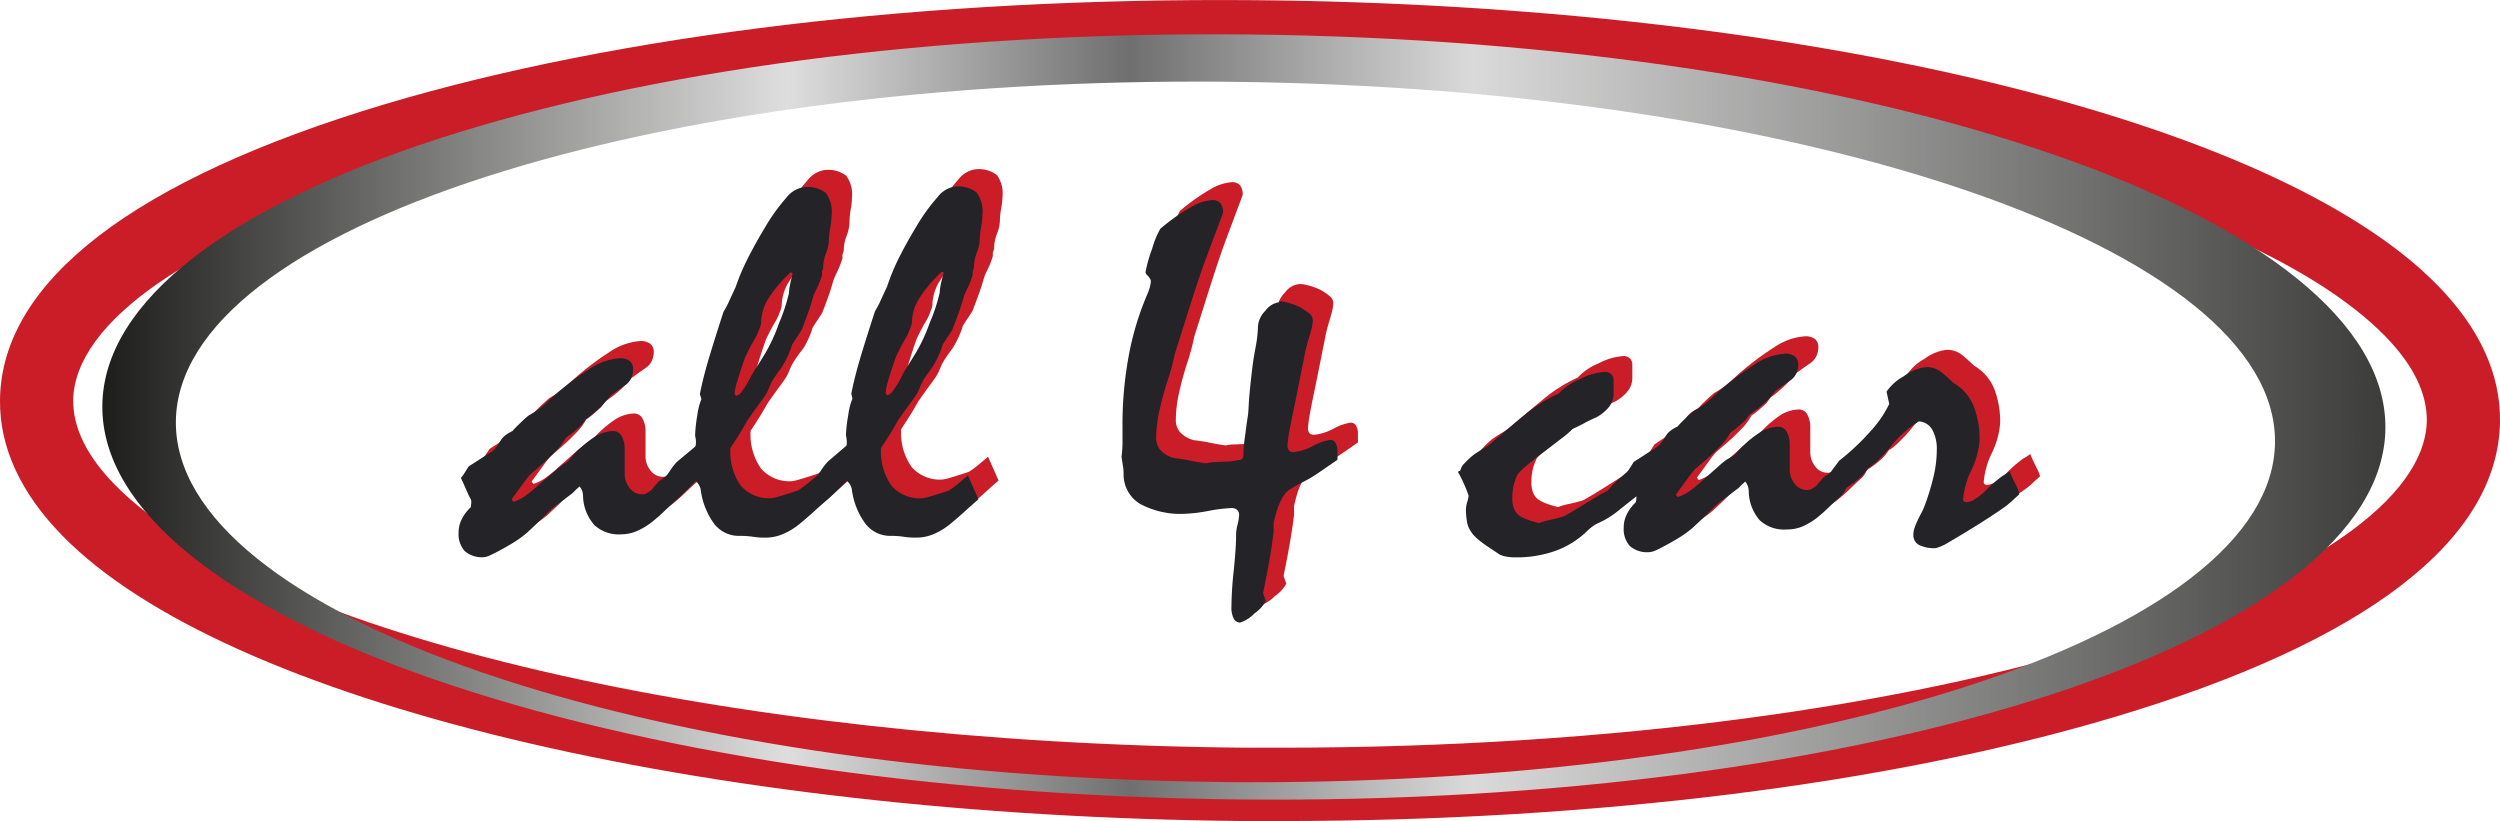
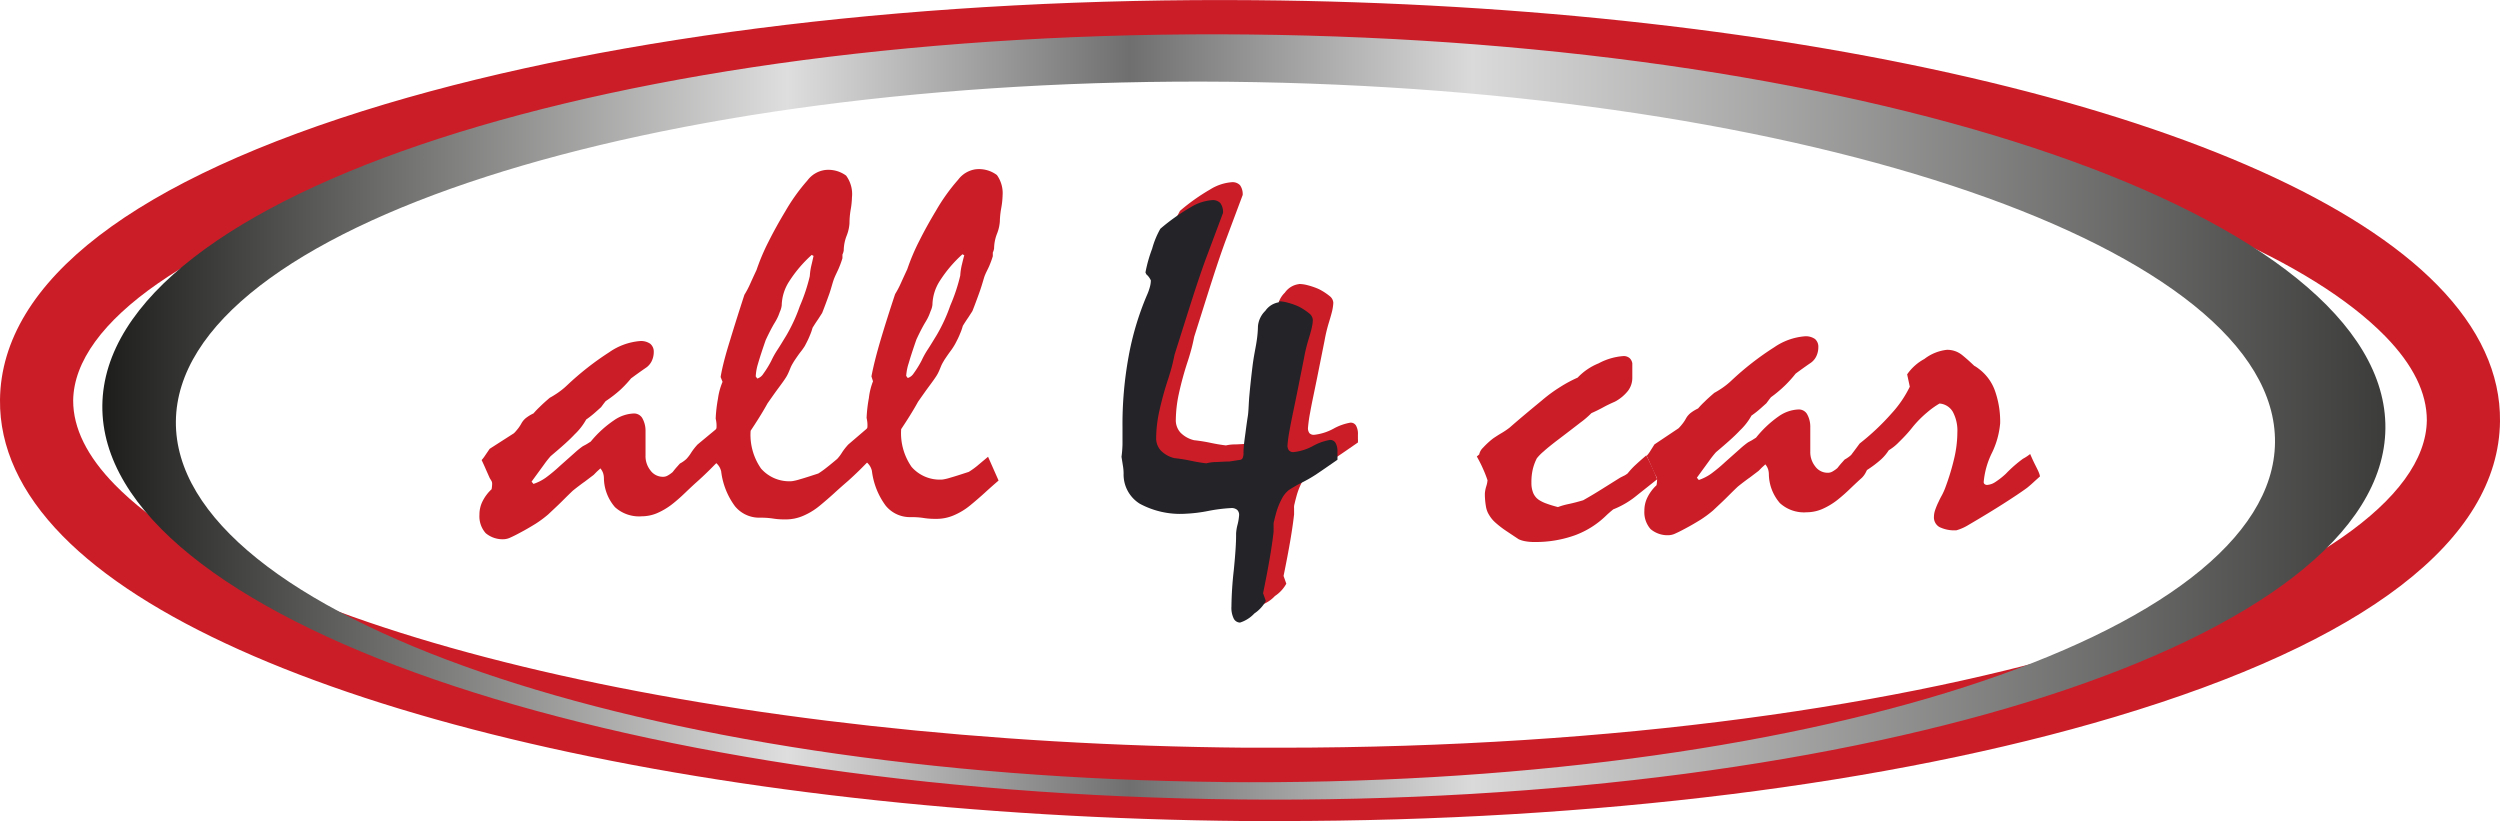
<svg xmlns="http://www.w3.org/2000/svg" viewBox="0 0 273.34 89.77">
  <defs>
    <style>.a{fill:#cb1d28;}.b{fill-rule:evenodd;fill:url(#a);}.c{fill:#232328;}</style>
    <linearGradient id="a" x1="12.19" y1="46" x2="261.81" y2="46" gradientUnits="userSpaceOnUse">
      <stop offset="0" stop-color="#1d1d1b" />
      <stop offset="0.3" stop-color="#dedede" />
      <stop offset="0.45" stop-color="#706f6f" />
      <stop offset="0.6" stop-color="#dadada" />
      <stop offset="1" stop-color="#3c3c3b" />
    </linearGradient>
  </defs>
  <title>logo</title>
  <path class="a" d="M140.92,90.18l-3.76,0C77.58,89.66,25.61,77.13,7.84,59,3.24,54.31.94,49.3,1,44.12,1.15,31.15,15.72,20,43.13,11.79,68.7,4.16,102.45.13,138.18,0.43c59.58,0.51,111.55,13,129.32,31.16,4.6,4.69,6.9,9.7,6.84,14.88-0.15,13-14.72,24.15-42.13,32.33C207.54,86.17,175.25,90.18,140.92,90.18ZM134.36,8.41C60.53,8.41,9.2,27.06,9,44.21c0,3,1.5,6.07,4.55,9.19,16.12,16.45,67,28.28,123.67,28.76l3.76,0c73.83,0,125.16-18.65,125.36-35.8,0-3-1.5-6.07-4.55-9.19-16.12-16.45-67-28.28-123.67-28.76Z" transform="translate(-1 -0.41)" />
  <path class="b" d="M136.58,87.82c68.92,0.69,125-17.48,125.23-40.57S206.34,4.87,137.42,4.18,12.42,21.66,12.19,44.75,67.67,87.13,136.58,87.82h0Zm-2-1.9c63.38,0.63,114.95-16,115.16-37.14s-51-38.8-114.4-39.43S20.44,25.34,20.23,46.48s51,38.8,114.4,39.43h0Z" transform="translate(-1 -0.41)" />
  <path class="a" d="M110,19.55a3.27,3.27,0,0,0-2.33-.63,2.89,2.89,0,0,0-1.91,1.14,20.73,20.73,0,0,0-2.42,3.38c-0.68,1.13-1.29,2.23-1.83,3.31a22.89,22.89,0,0,0-1.31,3.09c-0.27.58-.51,1.1-0.72,1.57a9.34,9.34,0,0,1-.61,1.15Q98,35.18,97.33,37.42c-0.45,1.51-.81,2.89-1.05,4.14l0.17,0.54A7.21,7.21,0,0,0,96,43.93a15.58,15.58,0,0,0-.25,2.18,3.53,3.53,0,0,1,.09.6,3.47,3.47,0,0,1,0,.39,0.31,0.31,0,0,1-.13.23L93.76,49a6.59,6.59,0,0,0-.7.89,4.35,4.35,0,0,1-.53.7l0,0c-0.43.36-.81,0.68-1.15,0.94a9.26,9.26,0,0,1-.91.65c-0.86.28-1.53,0.5-2,.63a5.45,5.45,0,0,1-.88.21,4.09,4.09,0,0,1-3.38-1.38,6.45,6.45,0,0,1-1.14-4.13c0.63-.95,1.26-1.93,1.85-3,0.45-.64.84-1.2,1.19-1.67s0.64-.87.84-1.19,0.34-.68.47-1,0.27-.52.38-0.72c0.28-.42.51-0.75,0.7-1A6.64,6.64,0,0,0,89,38.23c0.23-.44.42-0.81,0.54-1.13a5.75,5.75,0,0,0,.3-0.85c0.21-.34.41-0.65,0.6-0.92l0.45-.7c0.29-.73.54-1.42,0.75-2S92,31.43,92.15,31s0.46-1,.6-1.36a10.15,10.15,0,0,0,.36-1l0-.4a1.58,1.58,0,0,0,.14-0.45,4.58,4.58,0,0,1,.32-1.61,4.41,4.41,0,0,0,.31-1.36A9,9,0,0,1,94,23.39a8.79,8.79,0,0,0,.15-1.4,3.4,3.4,0,0,0-.64-2.38A3.27,3.27,0,0,0,91.19,19a2.89,2.89,0,0,0-1.91,1.14,20.74,20.74,0,0,0-2.42,3.38c-0.68,1.13-1.29,2.23-1.83,3.31a22.89,22.89,0,0,0-1.31,3.09c-0.27.58-.51,1.1-0.72,1.57a9.34,9.34,0,0,1-.61,1.15q-0.86,2.64-1.54,4.88C80.39,39,80,40.37,79.79,41.63L80,42.16A7.21,7.21,0,0,0,79.5,44a15.57,15.57,0,0,0-.25,2.18,3.53,3.53,0,0,1,.09.6,3.47,3.47,0,0,1,0,.39,0.31,0.31,0,0,1-.13.23L77.28,49a6.58,6.58,0,0,0-.7.89,4.36,4.36,0,0,1-.53.7l0,0a2.8,2.8,0,0,1-.38.3,2.74,2.74,0,0,1-.33.2l-0.4.45c-0.13.15-.26,0.31-0.39,0.48a3.25,3.25,0,0,1-.52.37,1,1,0,0,1-.51.15,1.68,1.68,0,0,1-1.42-.72,2.5,2.5,0,0,1-.52-1.62c0-.87,0-1.77,0-2.72a2.79,2.79,0,0,0-.38-1.4,1.06,1.06,0,0,0-.94-0.46,4.05,4.05,0,0,0-2.15.76,11.87,11.87,0,0,0-2.52,2.31l-0.46.29-0.41.22a9.29,9.29,0,0,0-.9.73l-1.61,1.43a16.83,16.83,0,0,1-1.54,1.28,5.2,5.2,0,0,1-1.34.68l-0.21-.25,1.37-1.88a10.46,10.46,0,0,1,.72-0.91c1.09-.92,2-1.71,2.62-2.38a6.7,6.7,0,0,0,1.26-1.62,10.68,10.68,0,0,0,1.07-.85l0.56-.5c0.14-.19.3-0.41,0.5-0.66A13.56,13.56,0,0,0,68.86,43,13.4,13.4,0,0,0,70,41.78q0.85-.63,1.58-1.13a1.87,1.87,0,0,0,.68-0.77,2.3,2.3,0,0,0,.22-1A1.11,1.11,0,0,0,72.1,38a1.75,1.75,0,0,0-1.13-.3,6.86,6.86,0,0,0-3.37,1.23A31.46,31.46,0,0,0,63,42.54a8.3,8.3,0,0,1-1.07.86c-0.33.22-.61,0.39-0.82,0.5q-0.67.57-1.1,1a9.35,9.35,0,0,0-.68.71,4.4,4.4,0,0,0-.77.46,2,2,0,0,0-.55.63,4,4,0,0,1-.47.69,3.87,3.87,0,0,1-.35.39l-2.65,1.7L54,50.27a3.44,3.44,0,0,1-.34.44c0.18,0.38.34,0.73,0.48,1.06l0.4,0.9L54.74,53a0.68,0.68,0,0,1,.07.3,3.94,3.94,0,0,1-.06.6,4.56,4.56,0,0,0-1,1.34,3.22,3.22,0,0,0-.33,1.46,2.77,2.77,0,0,0,.68,2,2.86,2.86,0,0,0,2.08.66,1.84,1.84,0,0,0,.65-0.19q0.43-.19,1-0.5c0.65-.34,1.22-0.68,1.74-1a12.31,12.31,0,0,0,1.35-1l1-.94c0.47-.44,1-1,1.72-1.68,0.5-.4.95-0.74,1.32-1l0.95-.72c0.16-.16.29-0.3,0.41-0.41s0.23-.2.32-0.3a1.55,1.55,0,0,1,.31.55,2,2,0,0,1,.08.52,4.93,4.93,0,0,0,1.21,3.17,3.91,3.91,0,0,0,2.93,1,4.34,4.34,0,0,0,1.64-.33,7.62,7.62,0,0,0,1.69-1,18,18,0,0,0,1.38-1.21c0.44-.42.87-0.83,1.32-1.23s0.89-.82,1.24-1.16,0.63-.64.88-0.88a1.78,1.78,0,0,1,.36.45,1.89,1.89,0,0,1,.17.45,8,8,0,0,0,1.51,3.81,3.41,3.41,0,0,0,2.71,1.25c0.34,0,.82,0,1.47.1s1.12,0.09,1.43.09a4.77,4.77,0,0,0,1.84-.39,7.39,7.39,0,0,0,1.83-1.12q0.79-.65,1.55-1.34c0.5-.46,1-0.9,1.51-1.34v0c0.48-.43.88-0.81,1.22-1.14s0.63-.64.88-0.88a1.78,1.78,0,0,1,.36.45,1.89,1.89,0,0,1,.17.45,8,8,0,0,0,1.51,3.81,3.41,3.41,0,0,0,2.71,1.25c0.34,0,.82,0,1.47.1s1.12,0.09,1.43.09a4.77,4.77,0,0,0,1.84-.39,7.39,7.39,0,0,0,1.83-1.12q0.79-.65,1.55-1.34c0.5-.46,1-0.9,1.51-1.34l-1.15-2.6c-0.45.38-.85,0.71-1.19,1a9.27,9.27,0,0,1-.91.65c-0.86.28-1.53,0.5-2,.63a5.44,5.44,0,0,1-.88.21,4.09,4.09,0,0,1-3.38-1.38,6.45,6.45,0,0,1-1.14-4.13c0.63-.95,1.26-1.93,1.85-3,0.45-.64.84-1.2,1.19-1.67s0.64-.87.84-1.19,0.34-.68.47-1,0.27-.52.38-0.72c0.28-.42.51-0.75,0.7-1a6.66,6.66,0,0,0,.47-0.73c0.23-.43.42-0.81,0.54-1.13a5.75,5.75,0,0,0,.3-0.85c0.21-.34.41-0.65,0.6-0.92l0.45-.7c0.29-.73.54-1.42,0.75-2s0.38-1.17.52-1.64,0.46-1,.6-1.36a10.14,10.14,0,0,0,.36-1l0-.4a1.58,1.58,0,0,0,.14-0.45,4.58,4.58,0,0,1,.32-1.61,4.41,4.41,0,0,0,.31-1.36,9,9,0,0,1,.15-1.43,8.79,8.79,0,0,0,.15-1.4A3.4,3.4,0,0,0,110,19.55ZM83.88,40.17c0.19-.66.47-1.52,0.84-2.58,0.33-.7.64-1.33,1-1.92s0.44-.89.56-1.2a2.26,2.26,0,0,0,.19-0.67,5,5,0,0,1,.82-2.63,14.13,14.13,0,0,1,2.46-2.89l0.2,0.11c-0.08.37-.16,0.72-0.25,1.09a7,7,0,0,0-.16,1.12,19.4,19.4,0,0,1-1.09,3.28,18.06,18.06,0,0,1-1.47,3.2c-0.38.62-.7,1.16-1,1.61a9.43,9.43,0,0,0-.66,1.19,11,11,0,0,1-.87,1.41,1.2,1.2,0,0,1-.65.51l-0.17-.23A5.51,5.51,0,0,1,83.88,40.17Zm22.27-10.75a7,7,0,0,0-.16,1.12,19.38,19.38,0,0,1-1.09,3.28,18.06,18.06,0,0,1-1.47,3.2c-0.38.62-.7,1.16-1,1.61a9.41,9.41,0,0,0-.66,1.19,11,11,0,0,1-.87,1.41,1.2,1.2,0,0,1-.65.51l-0.17-.23a5.52,5.52,0,0,1,.28-1.41c0.19-.66.47-1.52,0.84-2.58,0.33-.7.64-1.33,1-1.92s0.44-.89.56-1.2a2.26,2.26,0,0,0,.19-0.67,5,5,0,0,1,.82-2.63,14.12,14.12,0,0,1,2.46-2.89l0.2,0.11C106.32,28.7,106.24,29.05,106.15,29.42Z" transform="translate(-1 -0.41)" />
  <path class="a" d="M143.06,31.46a3.73,3.73,0,0,1,.93.14,7.75,7.75,0,0,1,1.21.42,6.55,6.55,0,0,1,1.19.77,1,1,0,0,1,.39.72,4.81,4.81,0,0,1-.11.82c-0.08.36-.21,0.8-0.37,1.33a16.74,16.74,0,0,0-.48,2c-0.2,1-.46,2.3-0.78,3.9s-0.63,3-.79,3.93a15.25,15.25,0,0,0-.24,1.7,0.88,0.88,0,0,0,.16.58,0.65,0.65,0,0,0,.52.18,5.69,5.69,0,0,0,2.09-.66,5.9,5.9,0,0,1,1.87-.67,0.67,0.67,0,0,1,.61.32,1.85,1.85,0,0,1,.21,1c0,0.15,0,.31,0,0.45a3.29,3.29,0,0,1,0,.4l-1,.69c-0.37.26-.83,0.57-1.36,0.93a15.46,15.46,0,0,1-1.46.84c-0.51.25-1,.53-1.48,0.84a2.93,2.93,0,0,0-.8,1,7.58,7.58,0,0,0-.62,1.58c-0.08.3-.15,0.56-0.2,0.79a1.4,1.4,0,0,0-.06.54v0.65c-0.08.73-.21,1.66-0.4,2.78s-0.44,2.44-.75,3.95l0.3,0.85a3.86,3.86,0,0,1-1.25,1.35,3.66,3.66,0,0,1-1.57,1,0.79,0.79,0,0,1-.68-0.42,2.65,2.65,0,0,1-.26-1.33,39.38,39.38,0,0,1,.26-4c0.17-1.73.26-3,.25-4a4.94,4.94,0,0,1,.17-1,5.72,5.72,0,0,0,.16-1,0.74,0.74,0,0,0-.21-0.57,0.93,0.93,0,0,0-.67-0.2,17.85,17.85,0,0,0-2.47.31,16.34,16.34,0,0,1-2.52.31,9.28,9.28,0,0,1-5-1.1A3.76,3.76,0,0,1,126,50.21a5.28,5.28,0,0,0-.07-0.81c-0.05-.31-0.1-0.65-0.16-1a12.53,12.53,0,0,0,.11-1.39c0-.53,0-1.13,0-1.81a41.13,41.13,0,0,1,.66-7.73,31.32,31.32,0,0,1,2-6.72,6,6,0,0,0,.34-0.95,2.8,2.8,0,0,0,.1-0.69,1.87,1.87,0,0,0-.5-0.67l-0.09-.2a15.2,15.2,0,0,1,.73-2.59,9.41,9.41,0,0,1,.9-2.19,21.77,21.77,0,0,1,3.3-2.34,5.21,5.21,0,0,1,2.38-.79,1.12,1.12,0,0,1,.88.33,1.67,1.67,0,0,1,.29,1.07l-1.77,4.73c-0.44,1.17-.95,2.66-1.53,4.46s-1.24,3.92-2,6.31c-0.06.3-.14,0.68-0.25,1.12s-0.26.95-.44,1.51a35.54,35.54,0,0,0-1,3.65,14.18,14.18,0,0,0-.32,2.77,2,2,0,0,0,.5,1.42,3.07,3.07,0,0,0,1.49.84,17.6,17.6,0,0,1,1.77.28c0.56,0.12,1.13.22,1.72,0.29A4.48,4.48,0,0,1,136,49c0.42,0,.95-0.06,1.6-0.06l1.17-.18A0.36,0.36,0,0,0,139,48.5a1.32,1.32,0,0,0,.09-0.55c0-.75.12-1.48,0.21-2.16s0.17-1.3.26-1.85,0.09-1.38.17-2.26,0.19-1.95.34-3.17,0.34-2,.45-2.74a12,12,0,0,0,.15-1.67,2.68,2.68,0,0,1,.81-1.69,2.22,2.22,0,0,1,1.57-.94h0Z" transform="translate(-1 -0.41)" />
  <path class="a" d="M181,50.2c-0.49.42-.9,0.78-1.24,1.1a7.89,7.89,0,0,0-.79.86,1.9,1.9,0,0,1-.46.29l-0.36.18-2.06,1.29q-1,.63-2,1.19c-0.58.17-1.11,0.31-1.59,0.41a7.85,7.85,0,0,0-1.16.33,12.56,12.56,0,0,1-1.28-.39,3.94,3.94,0,0,1-.8-0.39,1.73,1.73,0,0,1-.62-0.75,2.84,2.84,0,0,1-.2-1.11,6.17,6.17,0,0,1,.15-1.5,5.45,5.45,0,0,1,.44-1.19,5.28,5.28,0,0,1,.74-0.75c0.35-.32.79-0.67,1.3-1.07,1.15-.87,2.06-1.57,2.73-2.09A9.8,9.8,0,0,0,175,45.58c0.43-.19.86-0.4,1.28-0.63s0.86-.44,1.28-0.62A4.58,4.58,0,0,0,179,43.14a2.35,2.35,0,0,0,.47-1.46V40.13a1,1,0,0,0-.3-0.57,1,1,0,0,0-.66-0.22,6.76,6.76,0,0,0-2.73.8,6.52,6.52,0,0,0-2.29,1.56,14.2,14.2,0,0,0-1.87,1,16.26,16.26,0,0,0-2,1.46c-1.15.95-2.34,1.93-3.56,3a8.37,8.37,0,0,1-.92.62c-0.32.19-.63,0.39-0.92,0.59a9.26,9.26,0,0,0-1.08,1,1.4,1.4,0,0,0-.41.73l-0.26.22c0.25,0.45.48,0.89,0.67,1.33a12.83,12.83,0,0,1,.5,1.27,3,3,0,0,1-.15.7,3.48,3.48,0,0,0-.14.74,7.78,7.78,0,0,0,.11,1.38,2.49,2.49,0,0,0,.37,1,3.4,3.4,0,0,0,.64.78,10.82,10.82,0,0,0,1.08.85c0.42,0.28.91,0.61,1.5,1a2.92,2.92,0,0,0,.73.22,5.18,5.18,0,0,0,1,.08,12.66,12.66,0,0,0,4.43-.74,9.67,9.67,0,0,0,3.39-2.14c0.22-.21.48-0.44,0.79-0.69A9.55,9.55,0,0,0,180,54.55l2.19-1.74A27.35,27.35,0,0,0,181,50.2Z" transform="translate(-1 -0.41)" />
  <path class="a" d="M223.53,51.26c-0.22-.43-0.4-0.84-0.56-1.21a5.1,5.1,0,0,1-.79.52,14.27,14.27,0,0,0-1.87,1.64,8.16,8.16,0,0,1-1.13.89,1.84,1.84,0,0,1-.91.33,0.42,0.42,0,0,1-.28-0.09,0.28,0.28,0,0,1-.1-0.23,8.9,8.9,0,0,1,.9-3.18,9.23,9.23,0,0,0,.9-3.24,10.08,10.08,0,0,0-.6-3.64,5.15,5.15,0,0,0-1.77-2.34,3.29,3.29,0,0,0-.47-0.31c-0.43-.41-0.87-0.81-1.33-1.18a2.56,2.56,0,0,0-1.68-.56,4.93,4.93,0,0,0-2.44,1,5.42,5.42,0,0,0-1.88,1.68l0.29,1.35a12.19,12.19,0,0,1-2,2.93,26.12,26.12,0,0,1-3.48,3.28c-0.32.44-.63,0.85-0.93,1.25v0a2.82,2.82,0,0,1-.38.3,2.73,2.73,0,0,1-.33.2l-0.4.45c-0.13.15-.26,0.31-0.39,0.48a3.25,3.25,0,0,1-.52.37,1,1,0,0,1-.51.15,1.68,1.68,0,0,1-1.42-.72,2.5,2.5,0,0,1-.52-1.62c0-.87,0-1.77,0-2.72a2.78,2.78,0,0,0-.38-1.4,1.05,1.05,0,0,0-.94-0.46,4.05,4.05,0,0,0-2.15.76A11.87,11.87,0,0,0,193,48.26l-0.46.29-0.41.22a9.32,9.32,0,0,0-.9.73l-1.61,1.43a16.8,16.8,0,0,1-1.54,1.28,5.2,5.2,0,0,1-1.34.68l-0.21-.25,1.37-1.88a10.44,10.44,0,0,1,.72-0.91c1.09-.92,2-1.71,2.62-2.38a6.7,6.7,0,0,0,1.26-1.62,10.66,10.66,0,0,0,1.07-.85l0.56-.5c0.14-.19.3-0.41,0.5-0.66a13.6,13.6,0,0,0,1.57-1.32,13.39,13.39,0,0,0,1.13-1.26q0.85-.63,1.58-1.13a1.87,1.87,0,0,0,.68-0.77,2.3,2.3,0,0,0,.22-1,1.11,1.11,0,0,0-.36-0.88,1.75,1.75,0,0,0-1.13-.3A6.86,6.86,0,0,0,195,38.37,31.47,31.47,0,0,0,190.33,42a8.32,8.32,0,0,1-1.07.86c-0.33.22-.61,0.39-0.82,0.5q-0.67.57-1.1,1a9.26,9.26,0,0,0-.68.71,4.4,4.4,0,0,0-.77.46,2,2,0,0,0-.55.63,4,4,0,0,1-.47.69,3.88,3.88,0,0,1-.35.39L181.89,49l-0.51.81a3.45,3.45,0,0,1-.34.44c0.18,0.38.34,0.73,0.48,1.06l0.4,0.9,0.19,0.35a0.69,0.69,0,0,1,.07.3,3.94,3.94,0,0,1-.06.6,4.57,4.57,0,0,0-1,1.34,3.22,3.22,0,0,0-.33,1.46,2.77,2.77,0,0,0,.68,2,2.86,2.86,0,0,0,2.08.66,1.83,1.83,0,0,0,.65-0.19q0.43-.19,1-0.5c0.65-.34,1.22-0.68,1.74-1a12.29,12.29,0,0,0,1.35-1l1-.94c0.47-.44,1-1,1.72-1.68,0.5-.4.95-0.74,1.32-1l0.95-.72c0.16-.16.29-0.3,0.41-0.41s0.23-.2.32-0.3a1.54,1.54,0,0,1,.31.55,2,2,0,0,1,.08.52,4.93,4.93,0,0,0,1.21,3.17,3.91,3.91,0,0,0,2.93,1,4.35,4.35,0,0,0,1.64-.33,7.62,7.62,0,0,0,1.69-1,18,18,0,0,0,1.38-1.21c0.44-.42.87-0.83,1.32-1.23a2.32,2.32,0,0,0,.38-0.5l0.18-.35a12,12,0,0,0,1.54-1.16,5.12,5.12,0,0,0,.84-1,5.43,5.43,0,0,0,1.1-.88c0.45-.44,1-1,1.52-1.67a11.78,11.78,0,0,1,1.54-1.56,9.08,9.08,0,0,1,1.39-1,1.84,1.84,0,0,1,1.45.9,4.36,4.36,0,0,1,.5,2.28,12.65,12.65,0,0,1-.33,2.75,26,26,0,0,1-1,3.3,6.93,6.93,0,0,1-.35.78c-0.14.25-.27,0.5-0.38,0.75a6.71,6.71,0,0,0-.37.89,2.31,2.31,0,0,0-.13.72,1.21,1.21,0,0,0,.61,1.14,3.74,3.74,0,0,0,1.85.35,5.32,5.32,0,0,0,1.34-.6c1.47-.86,2.75-1.64,3.8-2.31s1.92-1.25,2.58-1.73c0.32-.26.58-0.49,0.81-0.71l0.6-.54C224,52.15,223.74,51.69,223.53,51.26Z" transform="translate(-1 -0.41)" />
-   <path class="c" d="M107.76,21.44a3.27,3.27,0,0,0-2.33-.63,2.89,2.89,0,0,0-1.91,1.14,20.71,20.71,0,0,0-2.42,3.38c-0.68,1.13-1.29,2.23-1.83,3.31A22.87,22.87,0,0,0,98,31.72c-0.27.58-.51,1.1-0.72,1.56a9.34,9.34,0,0,1-.61,1.15q-0.86,2.64-1.54,4.88c-0.45,1.51-.81,2.89-1.05,4.14L94.2,44a7.2,7.2,0,0,0-.46,1.83A15.52,15.52,0,0,0,93.49,48a3.54,3.54,0,0,1,.09.6,3.51,3.51,0,0,1,0,.39,0.31,0.31,0,0,1-.13.23l-1.92,1.64a6.61,6.61,0,0,0-.7.89,4.35,4.35,0,0,1-.53.7l0,0c-0.43.36-.81,0.68-1.15,0.94a9.27,9.27,0,0,1-.91.65c-0.86.28-1.53,0.5-2,.63a5.42,5.42,0,0,1-.88.21A4.09,4.09,0,0,1,82,53.52a6.45,6.45,0,0,1-1.14-4.13c0.64-.95,1.26-1.93,1.85-3,0.45-.64.84-1.2,1.19-1.67s0.64-.87.84-1.19,0.34-.68.47-1,0.27-.52.38-0.72c0.28-.42.51-0.75,0.7-1a6.64,6.64,0,0,0,.47-0.73c0.23-.43.42-0.81,0.54-1.13a5.76,5.76,0,0,0,.3-0.85c0.21-.34.41-0.65,0.6-0.92l0.45-.7c0.29-.73.54-1.42,0.75-2s0.38-1.17.52-1.64,0.46-1,.6-1.36a10.1,10.1,0,0,0,.36-1l0-.4A1.58,1.58,0,0,0,91,29.68a4.58,4.58,0,0,1,.32-1.61,4.41,4.41,0,0,0,.31-1.36,9,9,0,0,1,.15-1.43,8.78,8.78,0,0,0,.15-1.4,3.4,3.4,0,0,0-.64-2.38,3.27,3.27,0,0,0-2.33-.63A2.89,2.89,0,0,0,87,22a20.72,20.72,0,0,0-2.42,3.38c-0.68,1.13-1.29,2.23-1.83,3.31a22.87,22.87,0,0,0-1.31,3.09c-0.27.58-.51,1.1-0.72,1.56a9.34,9.34,0,0,1-.61,1.15q-0.86,2.64-1.54,4.88c-0.45,1.51-.81,2.89-1.05,4.14l0.17,0.54a7.19,7.19,0,0,0-.46,1.83A15.55,15.55,0,0,0,77,48.07a2.48,2.48,0,0,1,.07,1,0.31,0.31,0,0,1-.13.23L75,50.92a6.6,6.6,0,0,0-.7.89,4.35,4.35,0,0,1-.53.7l0,0a2.8,2.8,0,0,1-.38.3,2.76,2.76,0,0,1-.33.2l-0.4.45c-0.13.15-.26,0.31-0.39,0.48a3.24,3.24,0,0,1-.52.37,1,1,0,0,1-.51.15,1.68,1.68,0,0,1-1.42-.72,2.5,2.5,0,0,1-.52-1.62c0-.87,0-1.77,0-2.72a2.79,2.79,0,0,0-.38-1.4,1.06,1.06,0,0,0-.94-0.46,4.05,4.05,0,0,0-2.15.76,11.87,11.87,0,0,0-2.52,2.31L63,50.95l-0.41.22a9.32,9.32,0,0,0-.9.73L60,53.33a16.8,16.8,0,0,1-1.54,1.28,5.19,5.19,0,0,1-1.34.68L56.94,55l1.37-1.88A10.46,10.46,0,0,1,59,52.26c1.09-.92,2-1.71,2.62-2.38a6.7,6.7,0,0,0,1.26-1.62A10.71,10.71,0,0,0,64,47.41l0.56-.5c0.14-.19.3-0.41,0.5-0.66a13.59,13.59,0,0,0,1.57-1.32,13.4,13.4,0,0,0,1.13-1.26q0.85-.63,1.58-1.13A1.88,1.88,0,0,0,70,41.76a2.3,2.3,0,0,0,.22-1,1.11,1.11,0,0,0-.36-0.88,1.75,1.75,0,0,0-1.13-.3,6.86,6.86,0,0,0-3.37,1.23,31.48,31.48,0,0,0-4.66,3.66,8.29,8.29,0,0,1-1.07.86c-0.33.22-.61,0.39-0.82,0.5q-0.67.57-1.1,1a9.37,9.37,0,0,0-.68.71,4.4,4.4,0,0,0-.77.46,2,2,0,0,0-.55.63,4,4,0,0,1-.47.69,3.84,3.84,0,0,1-.35.39l-2.65,1.7-0.51.81a3.49,3.49,0,0,1-.34.44c0.18,0.38.34,0.73,0.48,1.06l0.4,0.9,0.19,0.35a0.68,0.68,0,0,1,.07.3,3.94,3.94,0,0,1-.06.6,4.57,4.57,0,0,0-1,1.34,3.22,3.22,0,0,0-.33,1.46,2.77,2.77,0,0,0,.68,2,2.86,2.86,0,0,0,2.08.66,1.84,1.84,0,0,0,.65-0.19q0.43-.19,1-0.5c0.65-.34,1.22-0.68,1.74-1a12.29,12.29,0,0,0,1.35-1l1-.94c0.47-.44,1-1,1.72-1.68,0.5-.4.95-0.74,1.32-1l0.95-.72c0.16-.16.29-0.3,0.41-0.41s0.23-.2.32-0.3a1.55,1.55,0,0,1,.31.55,2,2,0,0,1,.08.52A4.93,4.93,0,0,0,66,57.83a3.91,3.91,0,0,0,2.93,1,4.35,4.35,0,0,0,1.64-.33,7.62,7.62,0,0,0,1.69-1,18.11,18.11,0,0,0,1.38-1.21c0.44-.42.87-0.83,1.32-1.23s0.9-.82,1.24-1.16,0.63-.64.88-0.88a1.78,1.78,0,0,1,.36.45,1.88,1.88,0,0,1,.17.45,8,8,0,0,0,1.51,3.81A3.41,3.41,0,0,0,81.87,59c0.34,0,.82,0,1.47.1s1.12,0.09,1.43.09a4.77,4.77,0,0,0,1.84-.39,7.39,7.39,0,0,0,1.83-1.12q0.79-.65,1.55-1.34c0.5-.46,1-0.9,1.51-1.34v0c0.48-.43.88-0.81,1.22-1.14s0.63-.64.88-0.88a1.78,1.78,0,0,1,.36.45,1.88,1.88,0,0,1,.17.45,8,8,0,0,0,1.51,3.81A3.41,3.41,0,0,0,98.35,59c0.34,0,.82,0,1.47.1s1.12,0.09,1.43.09a4.77,4.77,0,0,0,1.84-.39,7.4,7.4,0,0,0,1.83-1.12q0.79-.65,1.55-1.34c0.5-.46,1-0.9,1.51-1.34l-1.15-2.6c-0.45.38-.85,0.71-1.19,1a9.24,9.24,0,0,1-.91.65c-0.86.28-1.53,0.5-2,.63a5.44,5.44,0,0,1-.88.21,4.09,4.09,0,0,1-3.38-1.38,6.45,6.45,0,0,1-1.14-4.13c0.64-.95,1.26-1.93,1.85-3,0.45-.64.84-1.2,1.19-1.67s0.64-.87.84-1.19,0.34-.68.47-1,0.27-.52.38-0.72c0.28-.42.51-0.75,0.7-1a6.62,6.62,0,0,0,.47-0.73c0.23-.43.42-0.81,0.54-1.13a5.79,5.79,0,0,0,.3-0.85c0.21-.34.41-0.65,0.6-0.92l0.45-.7c0.29-.73.54-1.42,0.75-2s0.38-1.17.52-1.64,0.46-1,.6-1.36a10.14,10.14,0,0,0,.36-1l0-.4a1.58,1.58,0,0,0,.14-0.45,4.58,4.58,0,0,1,.32-1.61,4.41,4.41,0,0,0,.31-1.36,9,9,0,0,1,.15-1.43,8.8,8.8,0,0,0,.15-1.4A3.4,3.4,0,0,0,107.76,21.44ZM81.63,42.06c0.19-.66.47-1.52,0.84-2.58,0.33-.7.64-1.33,1-1.92s0.44-.89.56-1.2a2.27,2.27,0,0,0,.19-0.67A5,5,0,0,1,85,33.07a14.12,14.12,0,0,1,2.46-2.89l0.2,0.11c-0.08.37-.16,0.72-0.25,1.09a7,7,0,0,0-.16,1.12,19.36,19.36,0,0,1-1.09,3.28A18.07,18.07,0,0,1,84.69,39c-0.38.62-.7,1.16-1,1.61A9.43,9.43,0,0,0,83,41.78a11,11,0,0,1-.87,1.41,1.2,1.2,0,0,1-.65.51l-0.17-.23A5.52,5.52,0,0,1,81.63,42.06ZM103.9,31.31a7,7,0,0,0-.16,1.12,19.37,19.37,0,0,1-1.09,3.28,18.07,18.07,0,0,1-1.47,3.2c-0.38.62-.7,1.16-1,1.61a9.44,9.44,0,0,0-.66,1.19,11,11,0,0,1-.87,1.41,1.2,1.2,0,0,1-.65.51l-0.17-.23A5.51,5.51,0,0,1,98.12,42c0.19-.66.47-1.52,0.84-2.58,0.33-.7.64-1.33,1-1.92s0.44-.89.56-1.2a2.27,2.27,0,0,0,.19-0.67,5,5,0,0,1,.82-2.63,14.12,14.12,0,0,1,2.46-2.89l0.2,0.11C104.07,30.58,104,30.94,103.9,31.31Z" transform="translate(-1 -0.41)" />
  <path class="c" d="M140.82,33.35a3.73,3.73,0,0,1,.93.14,7.75,7.75,0,0,1,1.21.42,6.54,6.54,0,0,1,1.19.77,1,1,0,0,1,.39.72,4.81,4.81,0,0,1-.11.82c-0.08.36-.21,0.8-0.37,1.33a16.78,16.78,0,0,0-.48,2c-0.2,1-.46,2.3-0.78,3.9s-0.63,3-.79,3.93a15.26,15.26,0,0,0-.24,1.7,0.88,0.88,0,0,0,.16.58,0.65,0.65,0,0,0,.52.18,5.69,5.69,0,0,0,2.09-.66,5.9,5.9,0,0,1,1.87-.67,0.67,0.67,0,0,1,.61.32,1.85,1.85,0,0,1,.21,1c0,0.15,0,.31,0,0.45a3.31,3.31,0,0,1,0,.4l-1,.69c-0.37.26-.83,0.57-1.36,0.93a15.46,15.46,0,0,1-1.46.84c-0.51.25-1,.53-1.48,0.84a2.93,2.93,0,0,0-.8,1,7.58,7.58,0,0,0-.62,1.58c-0.08.3-.15,0.56-0.2,0.79a1.4,1.4,0,0,0-.06.54v0.65c-0.08.73-.21,1.66-0.4,2.78s-0.44,2.44-.75,3.95l0.3,0.85a3.86,3.86,0,0,1-1.25,1.36,3.66,3.66,0,0,1-1.57,1,0.79,0.79,0,0,1-.68-0.42,2.65,2.65,0,0,1-.26-1.33,39.35,39.35,0,0,1,.26-4c0.17-1.73.26-3,.25-4a5,5,0,0,1,.17-1,5.75,5.75,0,0,0,.16-1,0.75,0.75,0,0,0-.21-0.57,0.93,0.93,0,0,0-.67-0.2,17.82,17.82,0,0,0-2.47.31,16.34,16.34,0,0,1-2.52.31,9.28,9.28,0,0,1-5-1.1,3.76,3.76,0,0,1-1.76-3.31,5.3,5.3,0,0,0-.07-0.81c-0.05-.31-0.1-0.65-0.16-1a12.56,12.56,0,0,0,.11-1.39c0-.53,0-1.13,0-1.81a41.12,41.12,0,0,1,.66-7.73,31.31,31.31,0,0,1,2-6.72,6,6,0,0,0,.34-0.95,2.8,2.8,0,0,0,.1-0.69,1.87,1.87,0,0,0-.5-0.67l-0.09-.2a15.2,15.2,0,0,1,.73-2.59,9.42,9.42,0,0,1,.9-2.19,21.78,21.78,0,0,1,3.3-2.34,5.21,5.21,0,0,1,2.38-.79,1.12,1.12,0,0,1,.88.33,1.67,1.67,0,0,1,.29,1.07l-1.77,4.73c-0.44,1.17-.95,2.66-1.53,4.46s-1.24,3.92-2,6.31c-0.06.3-.14,0.68-0.25,1.12s-0.26.95-.44,1.51a35.55,35.55,0,0,0-1,3.65,14.18,14.18,0,0,0-.32,2.77,2,2,0,0,0,.5,1.42,3.07,3.07,0,0,0,1.49.84,17.65,17.65,0,0,1,1.77.28c0.56,0.12,1.13.22,1.72,0.29a4.5,4.5,0,0,1,.92-0.14c0.42,0,.95-0.06,1.6-0.06l1.17-.18a0.36,0.36,0,0,0,.29-0.21,1.32,1.32,0,0,0,.09-0.55c0-.75.12-1.48,0.21-2.16s0.17-1.3.26-1.85,0.09-1.38.17-2.26,0.19-1.95.34-3.17,0.34-2,.45-2.74a12,12,0,0,0,.15-1.67,2.68,2.68,0,0,1,.81-1.69,2.21,2.21,0,0,1,1.57-.94h0Z" transform="translate(-1 -0.41)" />
-   <path class="c" d="M221.28,53.15c-0.22-.43-0.4-0.84-0.56-1.21a5.08,5.08,0,0,1-.79.52,14.27,14.27,0,0,0-1.87,1.64,8.16,8.16,0,0,1-1.13.89,1.85,1.85,0,0,1-.91.33,0.42,0.42,0,0,1-.28-0.09,0.28,0.28,0,0,1-.1-0.23,8.9,8.9,0,0,1,.9-3.18,9.23,9.23,0,0,0,.9-3.24,10.09,10.09,0,0,0-.6-3.64,5.15,5.15,0,0,0-1.77-2.34,3.27,3.27,0,0,0-.47-0.31c-0.43-.41-0.87-0.81-1.33-1.18a2.56,2.56,0,0,0-1.68-.56,4.93,4.93,0,0,0-2.44,1,5.41,5.41,0,0,0-1.88,1.68l0.29,1.35a12.19,12.19,0,0,1-2,2.93,26.13,26.13,0,0,1-3.48,3.28c-0.32.44-.63,0.85-0.93,1.25v0a2.78,2.78,0,0,1-.38.3,2.7,2.7,0,0,1-.33.2l-0.4.45c-0.13.15-.26,0.31-0.39,0.48a3.25,3.25,0,0,1-.52.37,1,1,0,0,1-.51.15,1.68,1.68,0,0,1-1.42-.72,2.5,2.5,0,0,1-.52-1.62c0-.87,0-1.77,0-2.72a2.78,2.78,0,0,0-.38-1.4,1.06,1.06,0,0,0-.94-0.46,4.05,4.05,0,0,0-2.15.76,11.86,11.86,0,0,0-2.52,2.3l-0.46.29-0.41.22a9.32,9.32,0,0,0-.9.73l-1.61,1.43a16.77,16.77,0,0,1-1.54,1.28,5.19,5.19,0,0,1-1.34.68l-0.21-.25,1.37-1.88a10.46,10.46,0,0,1,.72-0.91c1.09-.92,2-1.71,2.62-2.38a6.71,6.71,0,0,0,1.26-1.62,10.67,10.67,0,0,0,1.07-.85l0.56-.5c0.14-.19.3-0.41,0.5-0.66A13.62,13.62,0,0,0,194,44.42a13.4,13.4,0,0,0,1.13-1.26q0.85-.63,1.58-1.13a1.88,1.88,0,0,0,.68-0.77,2.3,2.3,0,0,0,.22-1,1.11,1.11,0,0,0-.36-0.88,1.75,1.75,0,0,0-1.13-.3,6.87,6.87,0,0,0-3.37,1.23,31.47,31.47,0,0,0-4.66,3.66,8.32,8.32,0,0,1-1.07.86c-0.33.22-.61,0.39-0.82,0.5q-0.67.57-1.1,1a9.36,9.36,0,0,0-.68.71,4.41,4.41,0,0,0-.77.46,2,2,0,0,0-.55.63,4,4,0,0,1-.47.69,3.86,3.86,0,0,1-.35.39l-2.65,1.7-0.51.81L178.9,52l0,0c-0.49.42-.9,0.78-1.24,1.1a7.9,7.9,0,0,0-.79.86,1.9,1.9,0,0,1-.46.29l-0.36.18L174,55.67q-1,.63-2,1.19c-0.58.17-1.11,0.31-1.59,0.41a7.81,7.81,0,0,0-1.16.33,12.52,12.52,0,0,1-1.28-.39,3.94,3.94,0,0,1-.8-0.39,1.74,1.74,0,0,1-.62-0.75,2.84,2.84,0,0,1-.2-1.11,6.18,6.18,0,0,1,.15-1.5,5.46,5.46,0,0,1,.44-1.19,5.27,5.27,0,0,1,.74-0.75c0.35-.32.79-0.67,1.3-1.07,1.15-.87,2.06-1.57,2.73-2.09a9.79,9.79,0,0,0,1.24-1.06c0.43-.19.86-0.4,1.28-0.63s0.86-.44,1.28-0.62a4.59,4.59,0,0,0,1.44-1.18,2.35,2.35,0,0,0,.47-1.46V41.86a1,1,0,0,0-.3-0.57,1,1,0,0,0-.66-0.22,6.76,6.76,0,0,0-2.73.8,6.52,6.52,0,0,0-2.29,1.56,14.21,14.21,0,0,0-1.87,1,16.29,16.29,0,0,0-2,1.46c-1.15.95-2.34,1.93-3.56,3a8.39,8.39,0,0,1-.92.62c-0.32.19-.63,0.39-0.92,0.59a9.29,9.29,0,0,0-1.08,1,1.4,1.4,0,0,0-.41.73L160.4,52c0.25,0.45.48,0.89,0.67,1.33a12.81,12.81,0,0,1,.5,1.27,3,3,0,0,1-.15.7,3.47,3.47,0,0,0-.14.74,7.75,7.75,0,0,0,.11,1.38,2.49,2.49,0,0,0,.37,1,3.4,3.4,0,0,0,.64.78,10.83,10.83,0,0,0,1.08.85c0.42,0.28.91,0.61,1.5,1a2.92,2.92,0,0,0,.73.22,5.17,5.17,0,0,0,1,.08,12.66,12.66,0,0,0,4.43-.74,9.67,9.67,0,0,0,3.39-2.14c0.22-.21.48-0.44,0.79-0.69a9.55,9.55,0,0,0,2.54-1.47l2.06-1.64s0,0,0,.05a4,4,0,0,1-.06.6,4.57,4.57,0,0,0-1,1.34,3.22,3.22,0,0,0-.33,1.46,2.77,2.77,0,0,0,.68,2,2.86,2.86,0,0,0,2.08.66A1.84,1.84,0,0,0,182,60.6q0.43-.19,1-0.5c0.65-.34,1.22-0.68,1.74-1a12.29,12.29,0,0,0,1.35-1l1-.94c0.47-.44,1-1,1.72-1.67,0.5-.4.95-0.74,1.32-1l0.95-.72c0.16-.16.29-0.3,0.41-0.41s0.23-.2.32-0.3a1.55,1.55,0,0,1,.31.55,2,2,0,0,1,.08.52,4.93,4.93,0,0,0,1.21,3.17,3.91,3.91,0,0,0,2.93,1A4.35,4.35,0,0,0,198,58a7.62,7.62,0,0,0,1.69-1A18,18,0,0,0,201,55.83c0.44-.42.87-0.83,1.32-1.23a2.32,2.32,0,0,0,.38-0.5l0.18-.35a12,12,0,0,0,1.54-1.16,5.11,5.11,0,0,0,.84-1,5.43,5.43,0,0,0,1.1-.88c0.45-.44,1-1,1.52-1.67a11.78,11.78,0,0,1,1.54-1.56,9.06,9.06,0,0,1,1.39-1,1.84,1.84,0,0,1,1.45.9,4.36,4.36,0,0,1,.5,2.28,12.65,12.65,0,0,1-.33,2.75,26,26,0,0,1-1,3.3,6.93,6.93,0,0,1-.35.78c-0.14.25-.27,0.5-0.38,0.75a6.69,6.69,0,0,0-.37.89,2.31,2.31,0,0,0-.13.72,1.21,1.21,0,0,0,.61,1.14,3.73,3.73,0,0,0,1.85.35,5.32,5.32,0,0,0,1.34-.6c1.47-.86,2.75-1.64,3.8-2.31s1.92-1.25,2.58-1.73c0.32-.26.58-0.49,0.81-0.71l0.6-.54C221.7,54,221.49,53.58,221.28,53.15Z" transform="translate(-1 -0.41)" />
</svg>